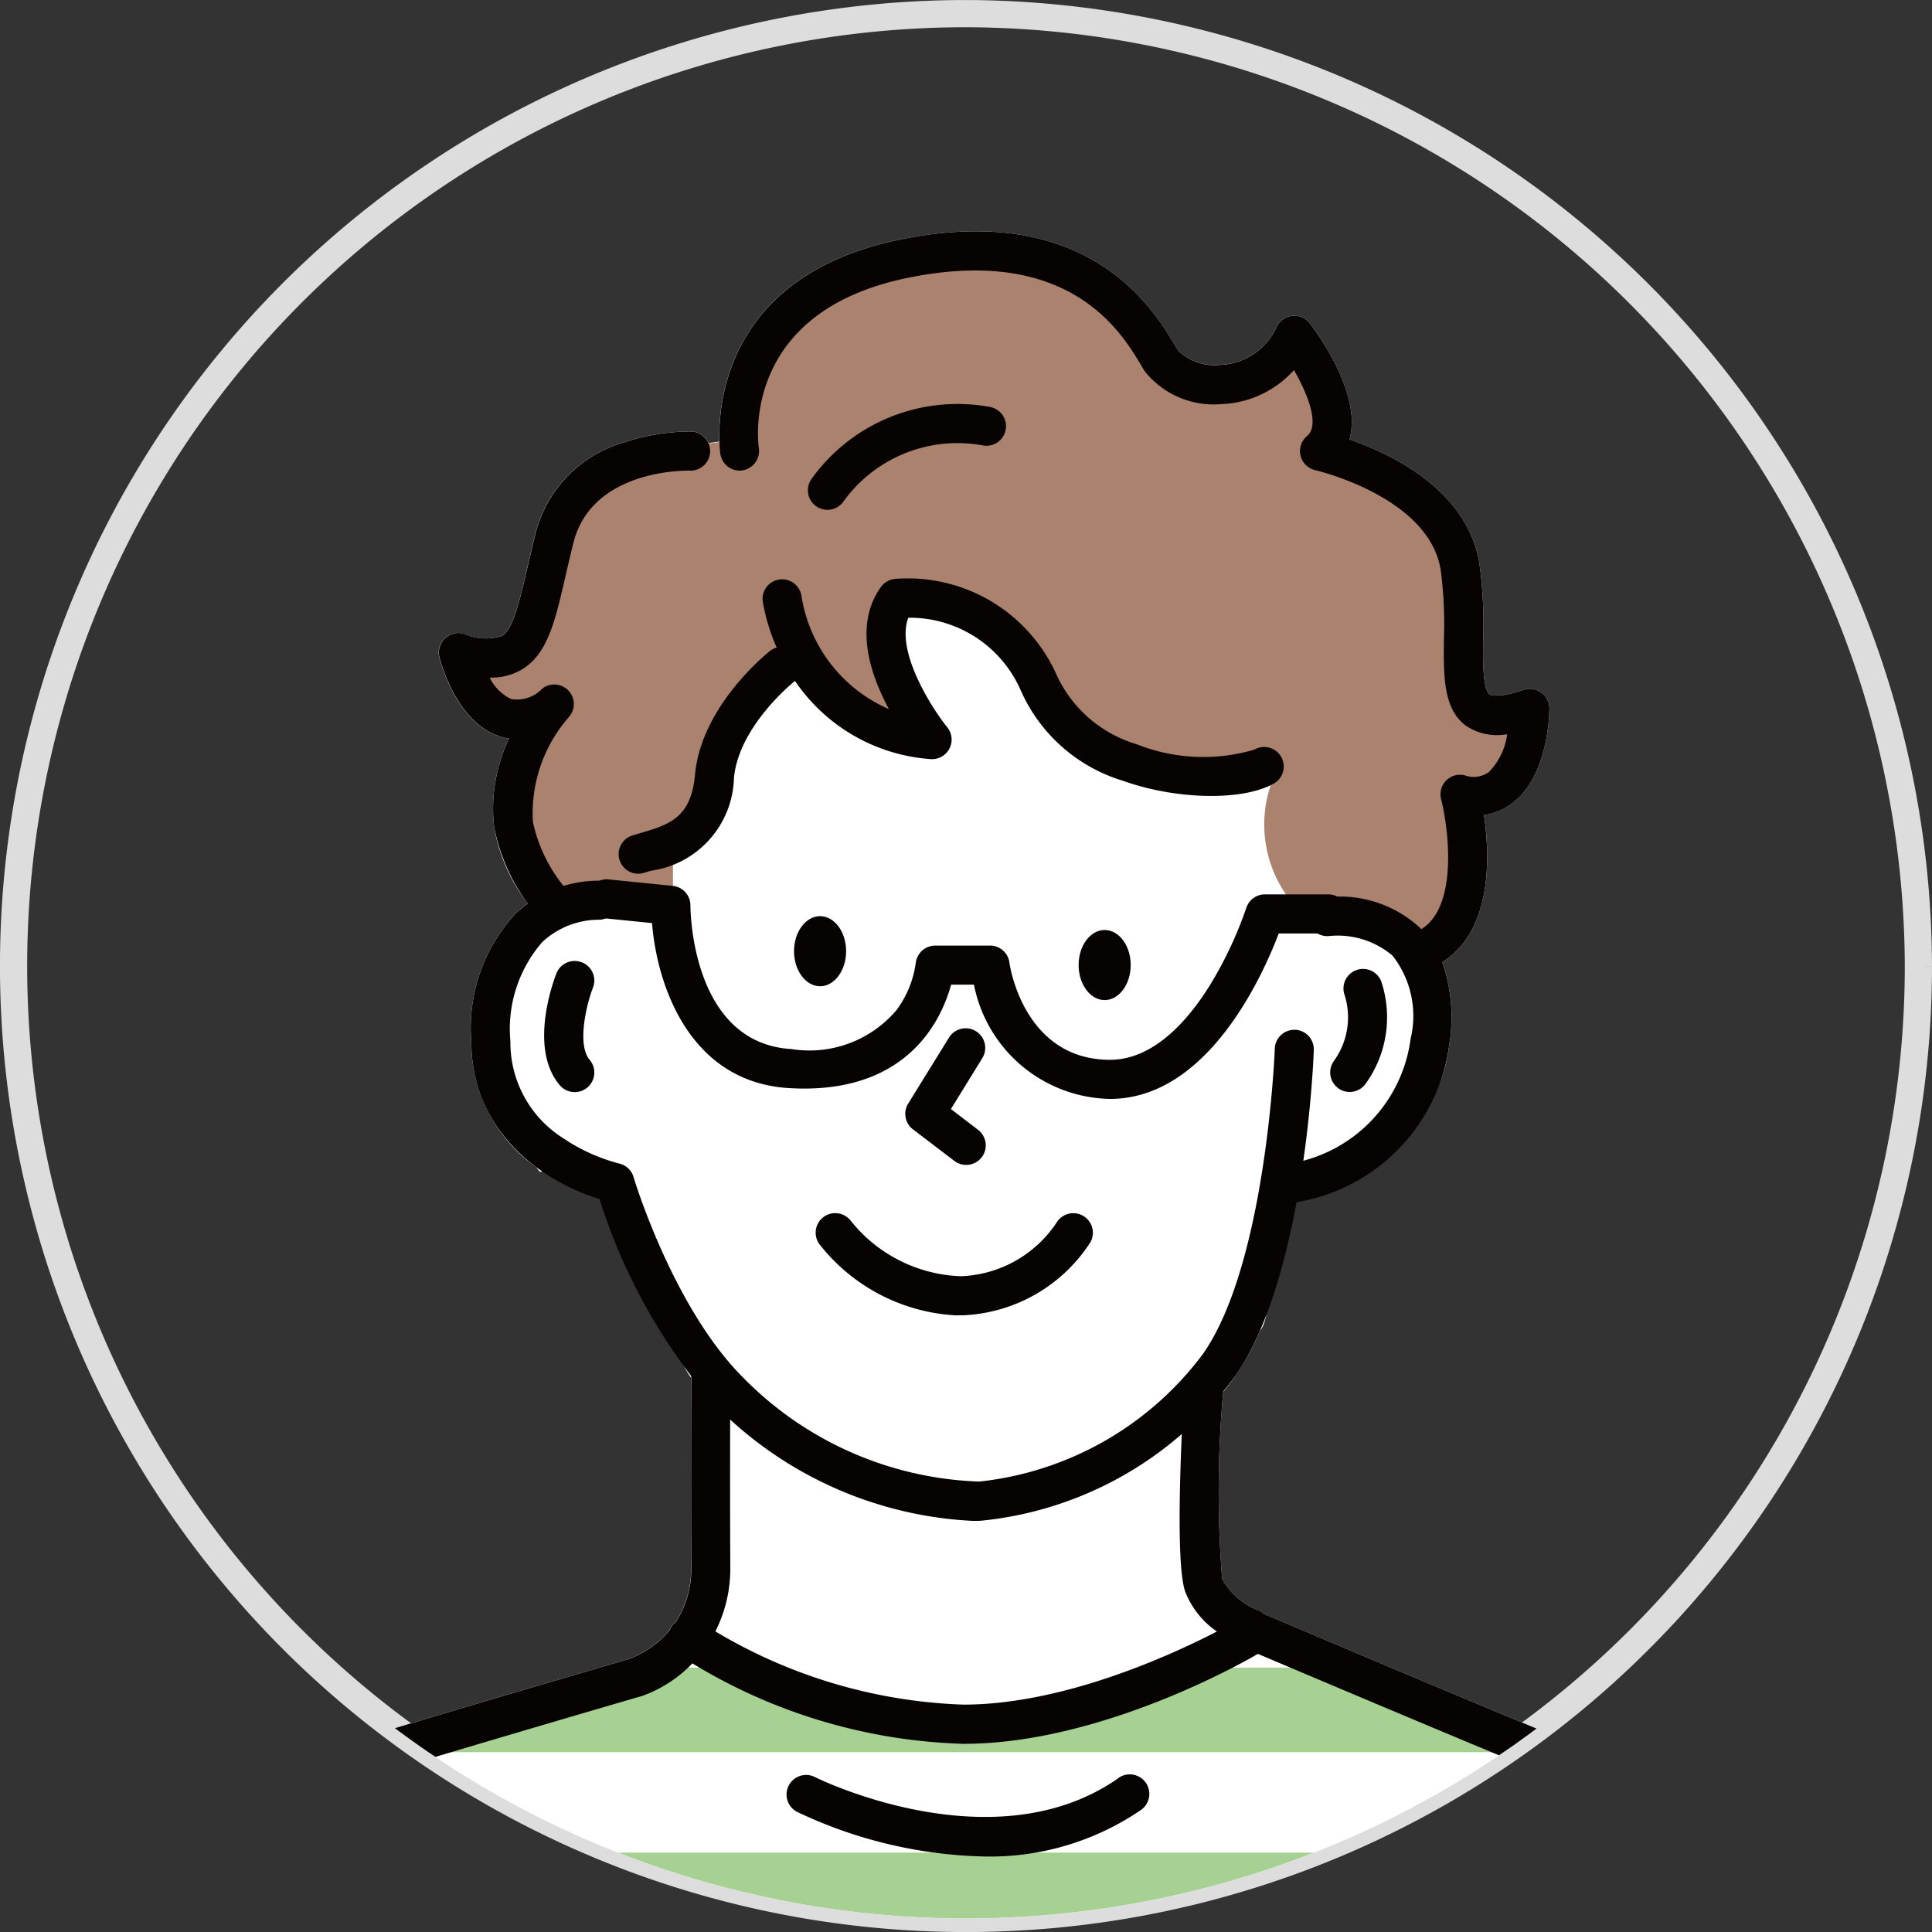
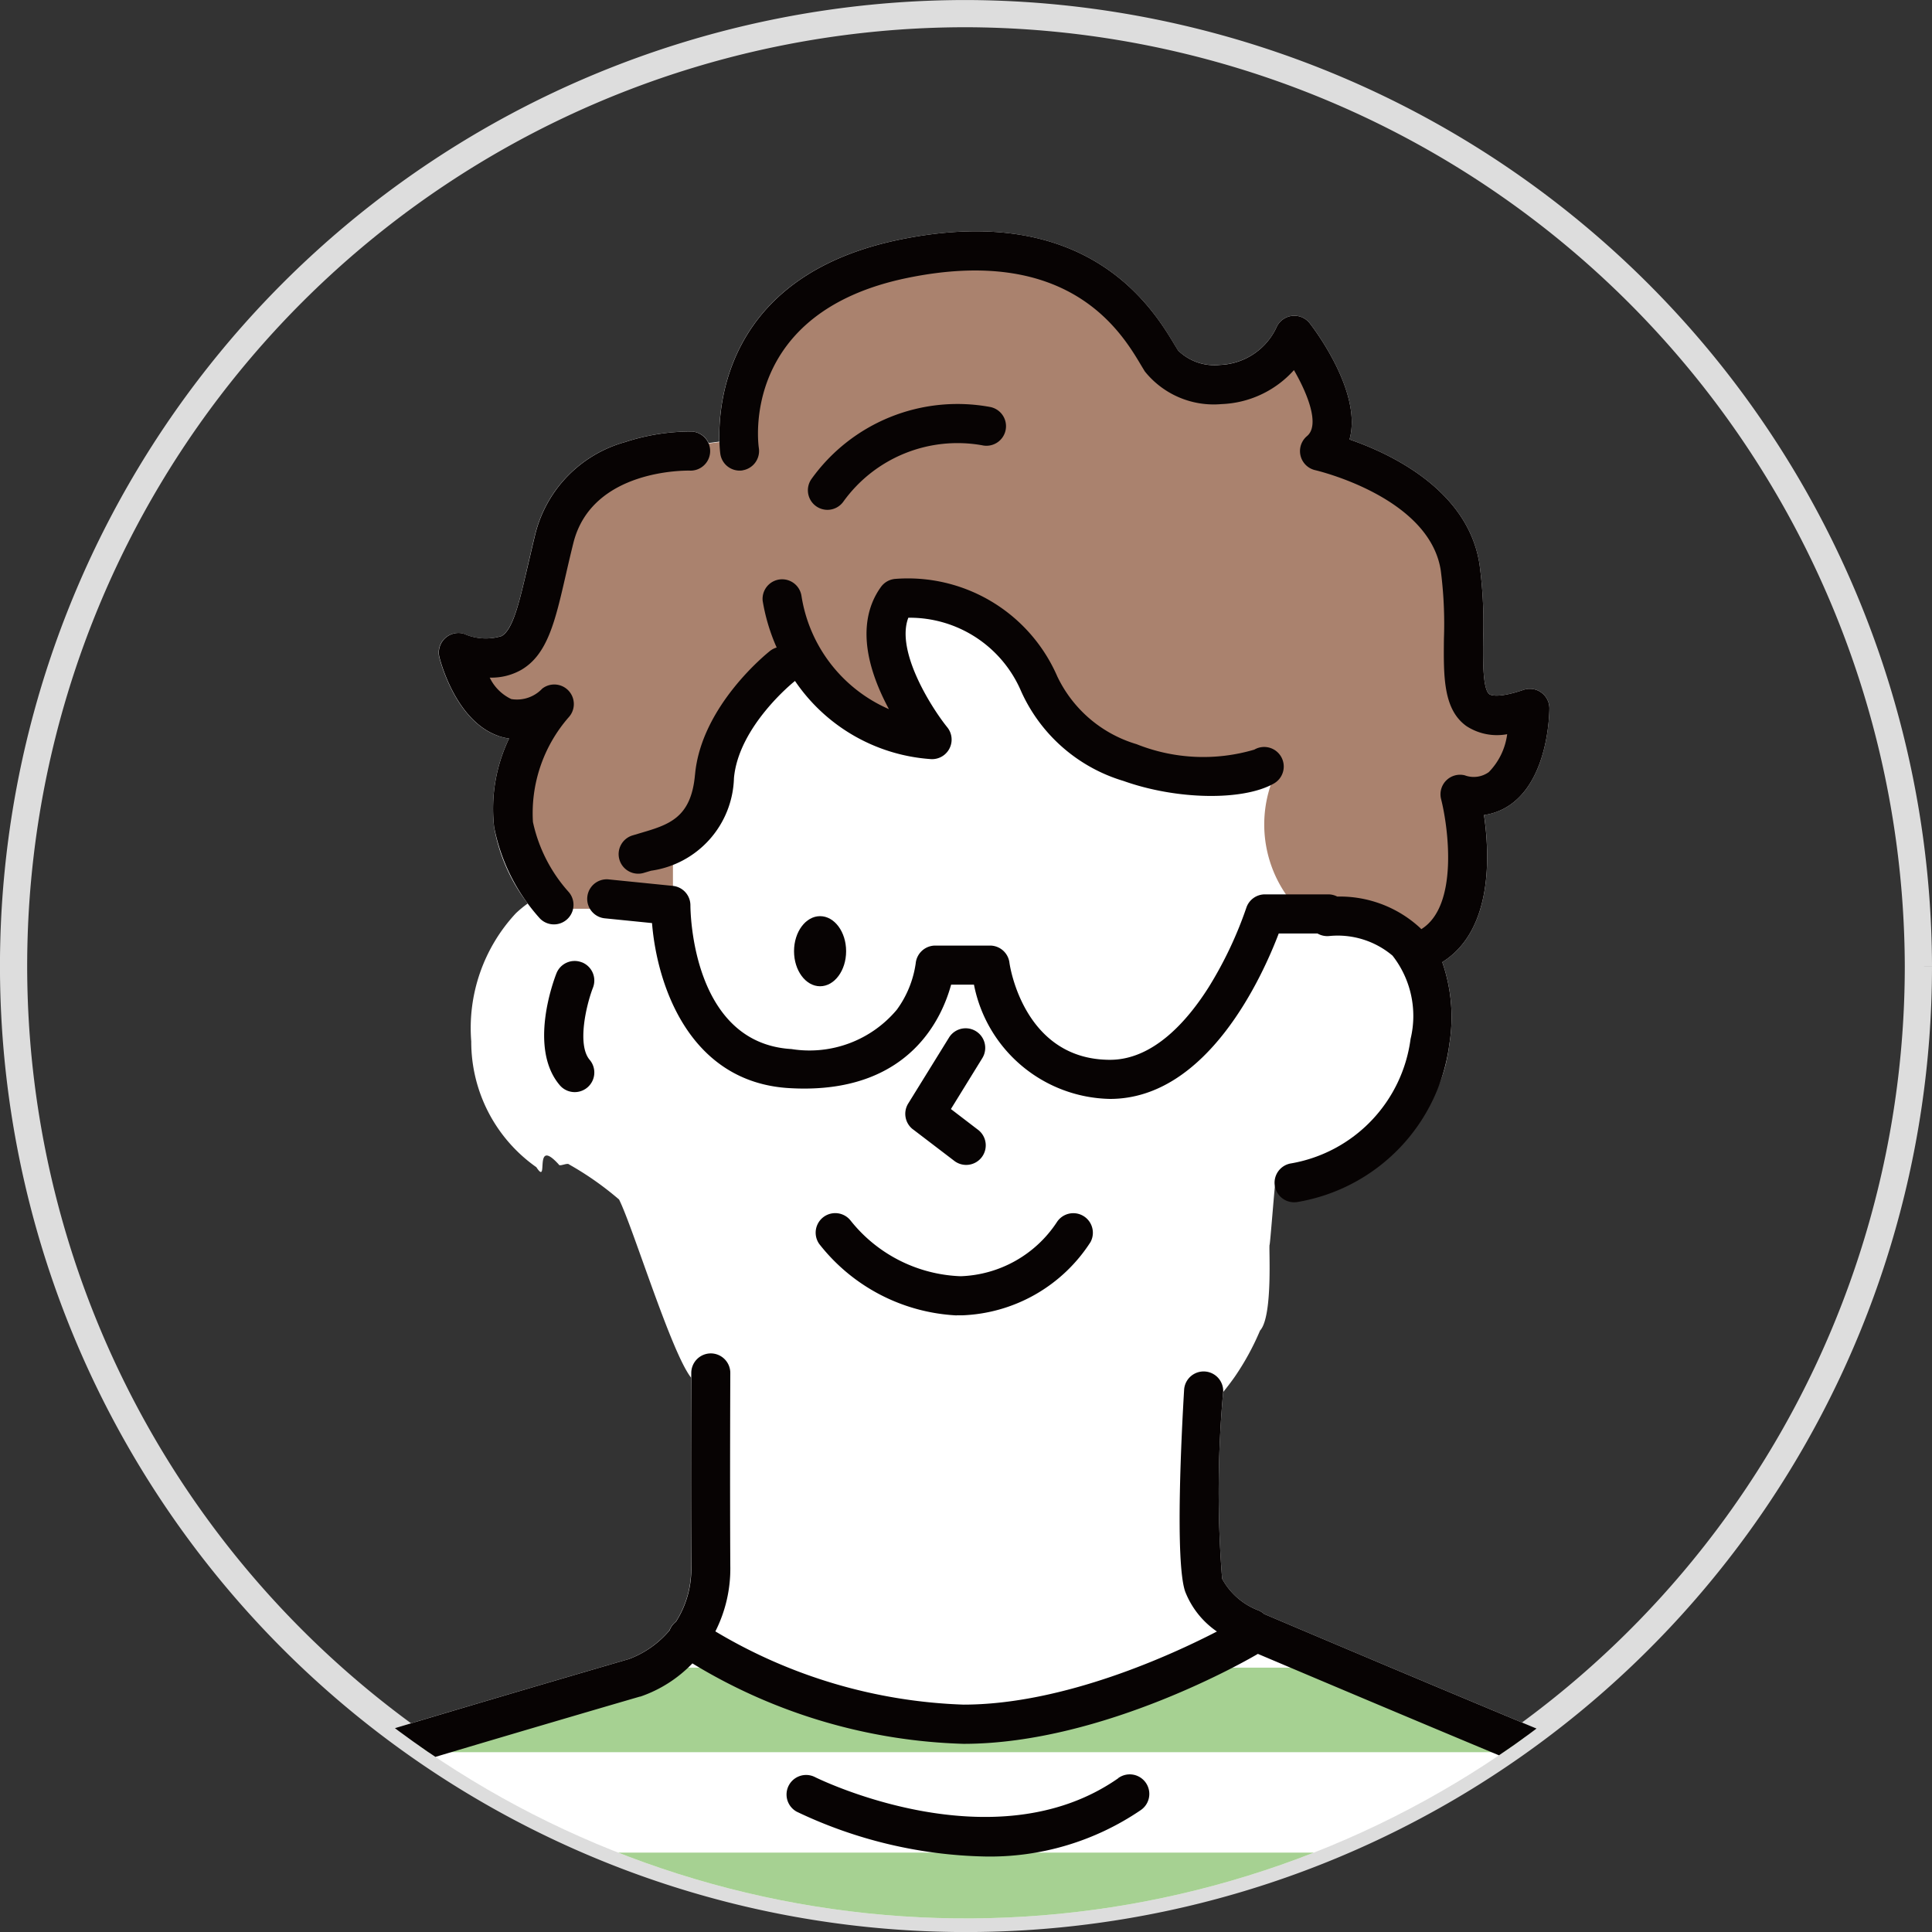
<svg xmlns="http://www.w3.org/2000/svg" width="70.999" height="71" viewBox="0 0 70.999 71">
  <rect x="0" y="0" width="70.999" height="71" fill="#333333" stroke="none" />
  <defs>
    <clipPath id="clip-path">
      <path id="パス_6423" data-name="パス 6423" d="M284.375,35a35,35,0,1,1-35-35,35.1,35.1,0,0,1,35,35" transform="translate(-214.375)" fill="#fff" />
    </clipPath>
    <clipPath id="clip-path-2">
      <rect id="長方形_843" data-name="長方形 843" width="83.488" height="86.165" fill="none" />
    </clipPath>
    <clipPath id="clip-path-3">
      <path id="パス_6273" data-name="パス 6273" d="M53.474,385.363c-5.171-.157-10.5-3.194-10.5-3.194s-.594.472-.917.669c-.514.313-2.165,1.21-2.165,1.21L21.2,389.591l-4.467,4.5-3.927,21.694H89.36V397.615a16.087,16.087,0,0,0-1-3.522,22.164,22.164,0,0,0-2.605-3.189l-16.34-6.634c-1.992-.84-4.36-1.362-6.168-2.471,0,0-5.582,3.691-9.774,3.564" transform="translate(-12.808 -381.799)" fill="none" />
    </clipPath>
  </defs>
  <g id="グループ_6550" data-name="グループ 6550" transform="translate(-1160.5 -1872.5)">
    <g id="グループ_6526" data-name="グループ 6526" transform="translate(1161 1873)">
      <path id="パス_5731" data-name="パス 5731" d="M284.374,249a35,35,0,1,1-35-35,35.1,35.1,0,0,1,35,35" transform="translate(-214.375 -213.999)" fill="none" stroke="#ddd" stroke-width="1" />
      <g id="マスクグループ_80" data-name="マスクグループ 80" clip-path="url(#clip-path)">
        <g id="グループ_6505" data-name="グループ 6505" transform="translate(-6.825 8.001)">
          <g id="グループ_6500" data-name="グループ 6500">
            <g id="グループ_6499" data-name="グループ 6499" clip-path="url(#clip-path-2)">
              <path id="パス_6270" data-name="パス 6270" d="M81.436,59.362c-5.218-1.949-19.247-7.908-20.756-8.55a.723.723,0,0,0-.214-.134,2.541,2.541,0,0,1-1.331-1.162,40.552,40.552,0,0,1,.038-6.859c.15-.186.295-.376.432-.571a9.574,9.574,0,0,0,.923-1.69c.484-.521.315-3.1.351-3.15.021-.032.183-2.139.2-2.174s.843.1.882.011c.009-.01.538-.322.547-.333.073-.09.86,1.277,2.115-1,1.381-.891,2.569-1.515,2.865-3.894a6.145,6.145,0,0,0-.262-3c1.865-1.165,1.747-3.938,1.534-5.406A2.219,2.219,0,0,0,69.822,21c1.286-1,1.338-3.215,1.34-3.465a.718.718,0,0,0-.95-.685c-.977.333-1.23.18-1.255.161-.248-.18-.237-1.251-.229-2.033a16.256,16.256,0,0,0-.136-2.754c-.43-2.724-3.262-4.053-4.776-4.576.473-1.684-1.224-3.963-1.458-4.267a.719.719,0,0,0-1.208.109,2.391,2.391,0,0,1-2.094,1.416,1.917,1.917,0,0,1-1.541-.528c-.036-.058-.077-.126-.123-.2C56.607,2.864,54.221-1.134,47.257.31c-6.278,1.3-6.647,5.94-6.6,7.419-.129.015-.261.033-.393.053a.717.717,0,0,0-.632-.426,7.8,7.8,0,0,0-2.447.389,4.69,4.69,0,0,0-3.289,3.36c-.109.437-.2.853-.289,1.22-.295,1.284-.528,2.3-.955,2.548a1.971,1.971,0,0,1-1.386-.083.719.719,0,0,0-.9.867c.062.241.647,2.374,2.182,2.893a2.069,2.069,0,0,0,.381.09,5.95,5.95,0,0,0-.549,3.251,6.415,6.415,0,0,0,1.236,2.81,4.251,4.251,0,0,0-.437.361,6.186,6.186,0,0,0-1.638,4.709,5.632,5.632,0,0,0,2.392,4.621c.487.74-.139-1.159.824-.1.027.092.319-.076.381,0a11.375,11.375,0,0,1,1.835,1.288c.5.986,1.916,5.624,2.647,6.547,0,.8-.015,4.137,0,6.936a3.593,3.593,0,0,1-.561,2.031.728.728,0,0,0-.235.317,3.6,3.6,0,0,1-1.5,1.058c-.736.214-14.617,4.251-18.065,5.521-3.492,1.285-5.879,2.5-7.2,7.439C11.2,68.672,9.214,84.465,9.13,85.136a.719.719,0,1,0,1.426.178l0-.028H22.867c0,.1,0,.153,0,.159a.719.719,0,0,0,.718.72h0a.719.719,0,0,0,.719-.718c0-.006,0-.062,0-.162h50.35c.006.083.01.129.01.134a.719.719,0,0,0,.716.659l.06,0A.719.719,0,0,0,76.1,85.3s0-.007,0-.015h9.695c0,.055,0,.087,0,.092a.719.719,0,0,0,.718.7h.017a.719.719,0,0,0,.7-.736c0-.093-.219-9.405,0-15.815.169-4.947-2-8.748-5.794-10.167" transform="translate(-7.898 0)" fill="#fff" fill-rule="evenodd" />
              <path id="パス_6271" data-name="パス 6271" d="M213.893,20.794c.072-2.081.2-3.785-.461-5.3-.768-1.763-2.923-2.695-4.5-3.48a4.411,4.411,0,0,0-1.321-4.071,2.914,2.914,0,0,1-2.188,2.34,5.8,5.8,0,0,1-4.467-3.57c-1.83-2.176-5.641-2.145-10.152-.532-2.715.773-3.748,3.473-3.563,5.833A13.837,13.837,0,0,0,182.1,13.3c-1.638.864-2.477,3.35-3.269,6.413l-1.389,1.08c.563,1.2,1.39,1.523,2.476,1a11.769,11.769,0,0,0-1.088,3.508,16.072,16.072,0,0,0,1.088,3.935h4.739V26.882c.995-.447,1.793-.537,1.753-2.525a7.958,7.958,0,0,1,.827-2.565l1.952-2.077a7.9,7.9,0,0,0,5.2,3.713,8.879,8.879,0,0,1-2.211-4.679c.308-.957,1.084-1.1,2.211-.911a6.1,6.1,0,0,1,3.86,2.957,6.011,6.011,0,0,0,5.053,3.563h3.449a4.536,4.536,0,0,0,.856,4.877q3.265.388,4.453,1.6l1.371-1.012a5.734,5.734,0,0,0,.461-4.52l2.4-1.872V21.792c-1.17.9-1.673.633-2.4-1" transform="translate(-153.602 -4.341)" fill="#aa826e" fill-rule="evenodd" />
-               <path id="パス_6272" data-name="パス 6272" d="M85.756,390.9l-16.34-6.634c-1.992-.84-4.36-1.363-6.168-2.472,0,0-5.582,3.691-9.774,3.564-5.171-.157-10.5-3.194-10.5-3.194s-.594.472-.917.668c-.514.313-2.165,1.21-2.165,1.21L21.2,389.591l-4.467,4.5-3.927,21.694H89.36V397.615a16.086,16.086,0,0,0-1-3.521,22.171,22.171,0,0,0-2.605-3.189" transform="translate(-11.087 -330.502)" fill="#fff" fill-rule="evenodd" />
            </g>
          </g>
          <g id="グループ_6502" data-name="グループ 6502" transform="translate(1.721 51.297)">
            <g id="グループ_6501" data-name="グループ 6501" clip-path="url(#clip-path-3)">
              <rect id="長方形_844" data-name="長方形 844" width="83.488" height="3.106" transform="translate(-1.721 1.487)" fill="#a6d192" />
              <rect id="長方形_845" data-name="長方形 845" width="83.488" height="3.106" transform="translate(-1.721 8.283)" fill="#a6d192" />
              <rect id="長方形_846" data-name="長方形 846" width="83.488" height="3.106" transform="translate(-1.721 15.08)" fill="#a6d192" />
              <rect id="長方形_847" data-name="長方形 847" width="83.488" height="3.106" transform="translate(-1.721 21.876)" fill="#a6d192" />
              <rect id="長方形_848" data-name="長方形 848" width="83.488" height="3.106" transform="translate(-1.721 28.672)" fill="#a6d192" />
            </g>
          </g>
          <g id="グループ_6504" data-name="グループ 6504">
            <g id="グループ_6503" data-name="グループ 6503" clip-path="url(#clip-path-2)">
              <path id="パス_6274" data-name="パス 6274" d="M275.252,272.176c.065,0,.13,0,.2,0a5.863,5.863,0,0,0,4.723-2.692.719.719,0,0,0-1.241-.725,4.412,4.412,0,0,1-3.532,1.98,5.417,5.417,0,0,1-4.045-2.047.719.719,0,0,0-1.151.861,6.842,6.842,0,0,0,5.05,2.626" transform="translate(-233.775 -232.34)" fill="#070303" />
              <path id="パス_6275" data-name="パス 6275" d="M294.985,221.694l1.5,1.145a.719.719,0,1,0,.874-1.141l-.98-.75,1.154-1.871a.719.719,0,0,0-1.224-.755l-1.5,2.425a.719.719,0,0,0,.175.948" transform="translate(-255.109 -188.693)" fill="#070303" />
-               <path id="パス_6276" data-name="パス 6276" d="M206.249,183.089a.717.717,0,0,0-.744.692c0,.079-.314,7.909-2.642,11.222a11.832,11.832,0,0,1-8.216,4.687,12.75,12.75,0,0,1-8.795-3.94c-2.5-2.58-3.9-7.2-3.91-7.249a.719.719,0,0,0-.537-.5,6.654,6.654,0,0,1-2.022-.911,4.163,4.163,0,0,1-1.969-3.582,4.867,4.867,0,0,1,1.173-3.645,3.066,3.066,0,0,1,2.056-.82.719.719,0,0,0,.08-1.435,4.479,4.479,0,0,0-3.108,1.2,6.186,6.186,0,0,0-1.638,4.709c.012,3.507,2.884,5.246,4.711,5.787a21.289,21.289,0,0,0,4.132,7.45,14.233,14.233,0,0,0,9.588,4.381c.1,0,.2,0,.292-.005a13.228,13.228,0,0,0,9.339-5.3c2.573-3.661,2.89-11.658,2.9-12a.719.719,0,0,0-.692-.744" transform="translate(-152.333 -153.745)" fill="#070303" />
              <path id="パス_6277" data-name="パス 6277" d="M265.22,187.3c-.528,0-.957.577-.957,1.288s.429,1.288.957,1.288.957-.577.957-1.288-.429-1.288-.957-1.288" transform="translate(-228.758 -162.133)" fill="#070303" fill-rule="evenodd" />
-               <path id="パス_6278" data-name="パス 6278" d="M343.055,191.1c-.528,0-.957.577-.957,1.288s.429,1.288.957,1.288.957-.577.957-1.288-.429-1.288-.957-1.288" transform="translate(-296.135 -165.425)" fill="#070303" fill-rule="evenodd" />
              <path id="パス_6279" data-name="パス 6279" d="M219.2,102.147c-.141,1.6-.97,1.84-2.019,2.148l-.264.079a.719.719,0,1,0,.42,1.375l.249-.074a3.539,3.539,0,0,0,3.046-3.4c.168-1.907,2.193-3.533,2.213-3.549l.03-.025a6.577,6.577,0,0,0,4.96,2.87.719.719,0,0,0,.636-1.167c-.558-.69-1.906-2.787-1.431-4.026a4.45,4.45,0,0,1,4.14,2.69,6.007,6.007,0,0,0,3.767,3.308c1.938.691,4.353.738,5.5.109a.719.719,0,1,0-.692-1.26,6.609,6.609,0,0,1-4.326-.2,4.712,4.712,0,0,1-2.916-2.493,5.984,5.984,0,0,0-5.954-3.581.719.719,0,0,0-.522.292c-.509.7-.913,1.96.058,4.034.075.159.152.313.232.46a5.453,5.453,0,0,1-3.213-4.157.719.719,0,0,0-1.427.174,7.049,7.049,0,0,0,.515,1.719.713.713,0,0,0-.246.126c-.1.081-2.532,2.021-2.755,4.552" transform="translate(-187.335 -82.178)" fill="#070303" />
              <path id="パス_6280" data-name="パス 6280" d="M197.291,199.617a.719.719,0,0,0-.931.407c-.109.278-1.03,2.753.122,4.108a.719.719,0,1,0,1.1-.931c-.471-.554-.122-2.026.121-2.653a.719.719,0,0,0-.407-.931" transform="translate(-169.587 -172.754)" fill="#070303" />
              <path id="パス_6281" data-name="パス 6281" d="M268.761,50.973a.72.72,0,0,0,.594-.312,5.167,5.167,0,0,1,5.09-2.061.719.719,0,1,0,.279-1.41,6.6,6.6,0,0,0-6.557,2.662.719.719,0,0,0,.594,1.121" transform="translate(-232.03 -40.738)" fill="#070303" />
-               <path id="パス_6282" data-name="パス 6282" d="M411.21,206.1a.719.719,0,0,0,1-.17,4.177,4.177,0,0,0,.57-3.775.719.719,0,0,0-1.34.521,2.731,2.731,0,0,1-.4,2.422.719.719,0,0,0,.17,1" transform="translate(-355.7 -174.604)" fill="#070303" />
              <path id="パス_6283" data-name="パス 6283" d="M213.25,8.783a.72.72,0,0,0,.6-.817c-.03-.2-.663-4.984,5.436-6.249,5.962-1.236,7.884,1.984,8.608,3.2.053.088.1.166.141.232a3.245,3.245,0,0,0,2.819,1.2A3.759,3.759,0,0,0,233.514,5.1c.527.91.952,2.031.481,2.424a.719.719,0,0,0,.3,1.253c.042.01,4.187.976,4.613,3.675a15.148,15.148,0,0,1,.118,2.515c-.015,1.394-.027,2.6.824,3.213a2.054,2.054,0,0,0,1.5.3,2.434,2.434,0,0,1-.674,1.392.946.946,0,0,1-.885.119.719.719,0,0,0-.869.876c.264,1.04.649,3.925-.727,4.777l0,0-.047-.048a4.349,4.349,0,0,0-3.043-1.149.715.715,0,0,0-.333-.081h-2.325a.719.719,0,0,0-.685.5,14.391,14.391,0,0,1-1.374,2.9c-.77,1.222-2.025,2.679-3.63,2.68-3.158,0-3.684-3.433-3.7-3.577a.719.719,0,0,0-.712-.621H220.33a.723.723,0,0,0-.716.656,3.788,3.788,0,0,1-.693,1.7,4.189,4.189,0,0,1-3.872,1.447c-3.664-.216-3.714-5.076-3.714-5.281a.719.719,0,0,0-.647-.716l-2.378-.24a.719.719,0,0,0-.144,1.43l1.758.177c.186,2.31,1.39,5.85,5.04,6.065.19.011.374.017.552.017,3.888,0,5.059-2.574,5.4-3.82h.839a5.194,5.194,0,0,0,5,4.2h0c3.589,0,5.611-4.532,6.2-6.079h1.425a.721.721,0,0,0,.442.092,3.122,3.122,0,0,1,2.315.722,3.593,3.593,0,0,1,.663,3.061,5.35,5.35,0,0,1-4.382,4.572.719.719,0,1,0,.22,1.421,6.764,6.764,0,0,0,5.589-5.815,6.146,6.146,0,0,0-.262-3c1.865-1.165,1.747-3.938,1.533-5.406A2.219,2.219,0,0,0,241.562,21c1.286-1,1.338-3.215,1.34-3.465a.719.719,0,0,0-.95-.685c-.977.333-1.23.18-1.255.161-.248-.18-.237-1.251-.229-2.033a16.278,16.278,0,0,0-.136-2.754c-.43-2.724-3.262-4.053-4.776-4.576.473-1.684-1.224-3.963-1.458-4.266a.719.719,0,0,0-1.208.109A2.391,2.391,0,0,1,230.8,4.909a1.916,1.916,0,0,1-1.541-.528c-.036-.058-.077-.126-.123-.2C228.347,2.863,225.96-1.134,219,.31c-7.464,1.548-6.575,7.812-6.565,7.875a.718.718,0,0,0,.818.6" transform="translate(-179.638 0)" fill="#070303" />
              <path id="パス_6284" data-name="パス 6284" d="M169.277,65.936a2.1,2.1,0,0,0,.381.09,5.948,5.948,0,0,0-.549,3.251,7.019,7.019,0,0,0,1.687,3.367.719.719,0,0,0,1.054-.977,5.621,5.621,0,0,1-1.315-2.573,5.358,5.358,0,0,1,1.313-3.848.719.719,0,0,0-.971-1.054,1.277,1.277,0,0,1-1.138.384,1.674,1.674,0,0,1-.792-.788h.014a2.217,2.217,0,0,0,1.146-.286c.964-.563,1.244-1.781,1.631-3.468.087-.378.177-.77.283-1.194.678-2.721,4.147-2.664,4.3-2.659h.021a.719.719,0,0,0,.022-1.437,7.787,7.787,0,0,0-2.447.389,4.689,4.689,0,0,0-3.289,3.36c-.109.437-.2.853-.289,1.22-.3,1.284-.528,2.3-.955,2.548A1.973,1.973,0,0,1,168,62.177a.719.719,0,0,0-.9.867c.062.241.646,2.373,2.182,2.892" transform="translate(-144.625 -47.387)" fill="#070303" />
              <path id="パス_6285" data-name="パス 6285" d="M81.436,325.052c-5.218-1.95-19.248-7.909-20.756-8.55a.722.722,0,0,0-.214-.134,2.542,2.542,0,0,1-1.331-1.163,40.647,40.647,0,0,1,.039-6.872.719.719,0,0,0-1.435-.086c-.088,1.466-.345,6.334.039,7.433a3.179,3.179,0,0,0,1.165,1.465c-1.624.84-5.609,2.682-9.3,2.687h-.016a19,19,0,0,1-9.115-2.691,5.1,5.1,0,0,0,.549-2.394c-.018-3.179,0-7.059,0-7.1a.719.719,0,0,0-.715-.722h0a.719.719,0,0,0-.719.715c0,.039-.018,3.927,0,7.113a3.594,3.594,0,0,1-.561,2.031.723.723,0,0,0-.235.317,3.6,3.6,0,0,1-1.5,1.058c-.739.215-14.617,4.251-18.065,5.521-3.492,1.285-5.879,2.5-7.2,7.439-.865,3.241-2.848,19.035-2.931,19.706a.719.719,0,1,0,1.426.178c.02-.163,2.054-16.366,2.894-19.513,1.1-4.138,2.853-5.189,6.306-6.461,3.4-1.253,17.7-5.411,17.978-5.492l.016,0a4.817,4.817,0,0,0,1.913-1.22,20.266,20.266,0,0,0,9.962,2.956h.018c5.153-.006,10.554-3.16,10.781-3.294l.019-.012c2.6,1.1,15.51,6.575,20.489,8.435,3.238,1.21,5.01,4.407,4.861,8.771-.22,6.451,0,15.8,0,15.9a.719.719,0,0,0,.718.7h.017a.719.719,0,0,0,.7-.736c0-.093-.219-9.406,0-15.815.169-4.947-2-8.748-5.795-10.167" transform="translate(-7.898 -265.69)" fill="#070303" />
              <path id="パス_6286" data-name="パス 6286" d="M500.583,485.112a11.11,11.11,0,0,0-5.129,8.383,78.15,78.15,0,0,0,0,11.779.719.719,0,0,0,.715.659l.061,0a.719.719,0,0,0,.656-.776,76.461,76.461,0,0,1,0-11.523,9.657,9.657,0,0,1,4.405-7.269.719.719,0,0,0-.708-1.251" transform="translate(-428.687 -419.855)" fill="#070303" />
              <path id="パス_6287" data-name="パス 6287" d="M87.717,491.978a.719.719,0,0,0-.77,1.214,7.192,7.192,0,0,1,3,5.9c.013,4.353,0,12.061,0,12.138a.718.718,0,0,0,.717.72h0a.719.719,0,0,0,.719-.718c0-.077.013-7.788,0-12.145a8.64,8.64,0,0,0-3.667-7.107" transform="translate(-74.979 -425.783)" fill="#070303" />
              <path id="パス_6288" data-name="パス 6288" d="M274.281,422.271c-4.584,3.205-11.067,0-11.164-.051a.719.719,0,0,0-.652,1.281,16.817,16.817,0,0,0,6.9,1.646,9.837,9.837,0,0,0,5.736-1.7.719.719,0,1,0-.824-1.178" transform="translate(-226.861 -365.424)" fill="#070303" />
            </g>
          </g>
        </g>
      </g>
    </g>
  </g>
</svg>